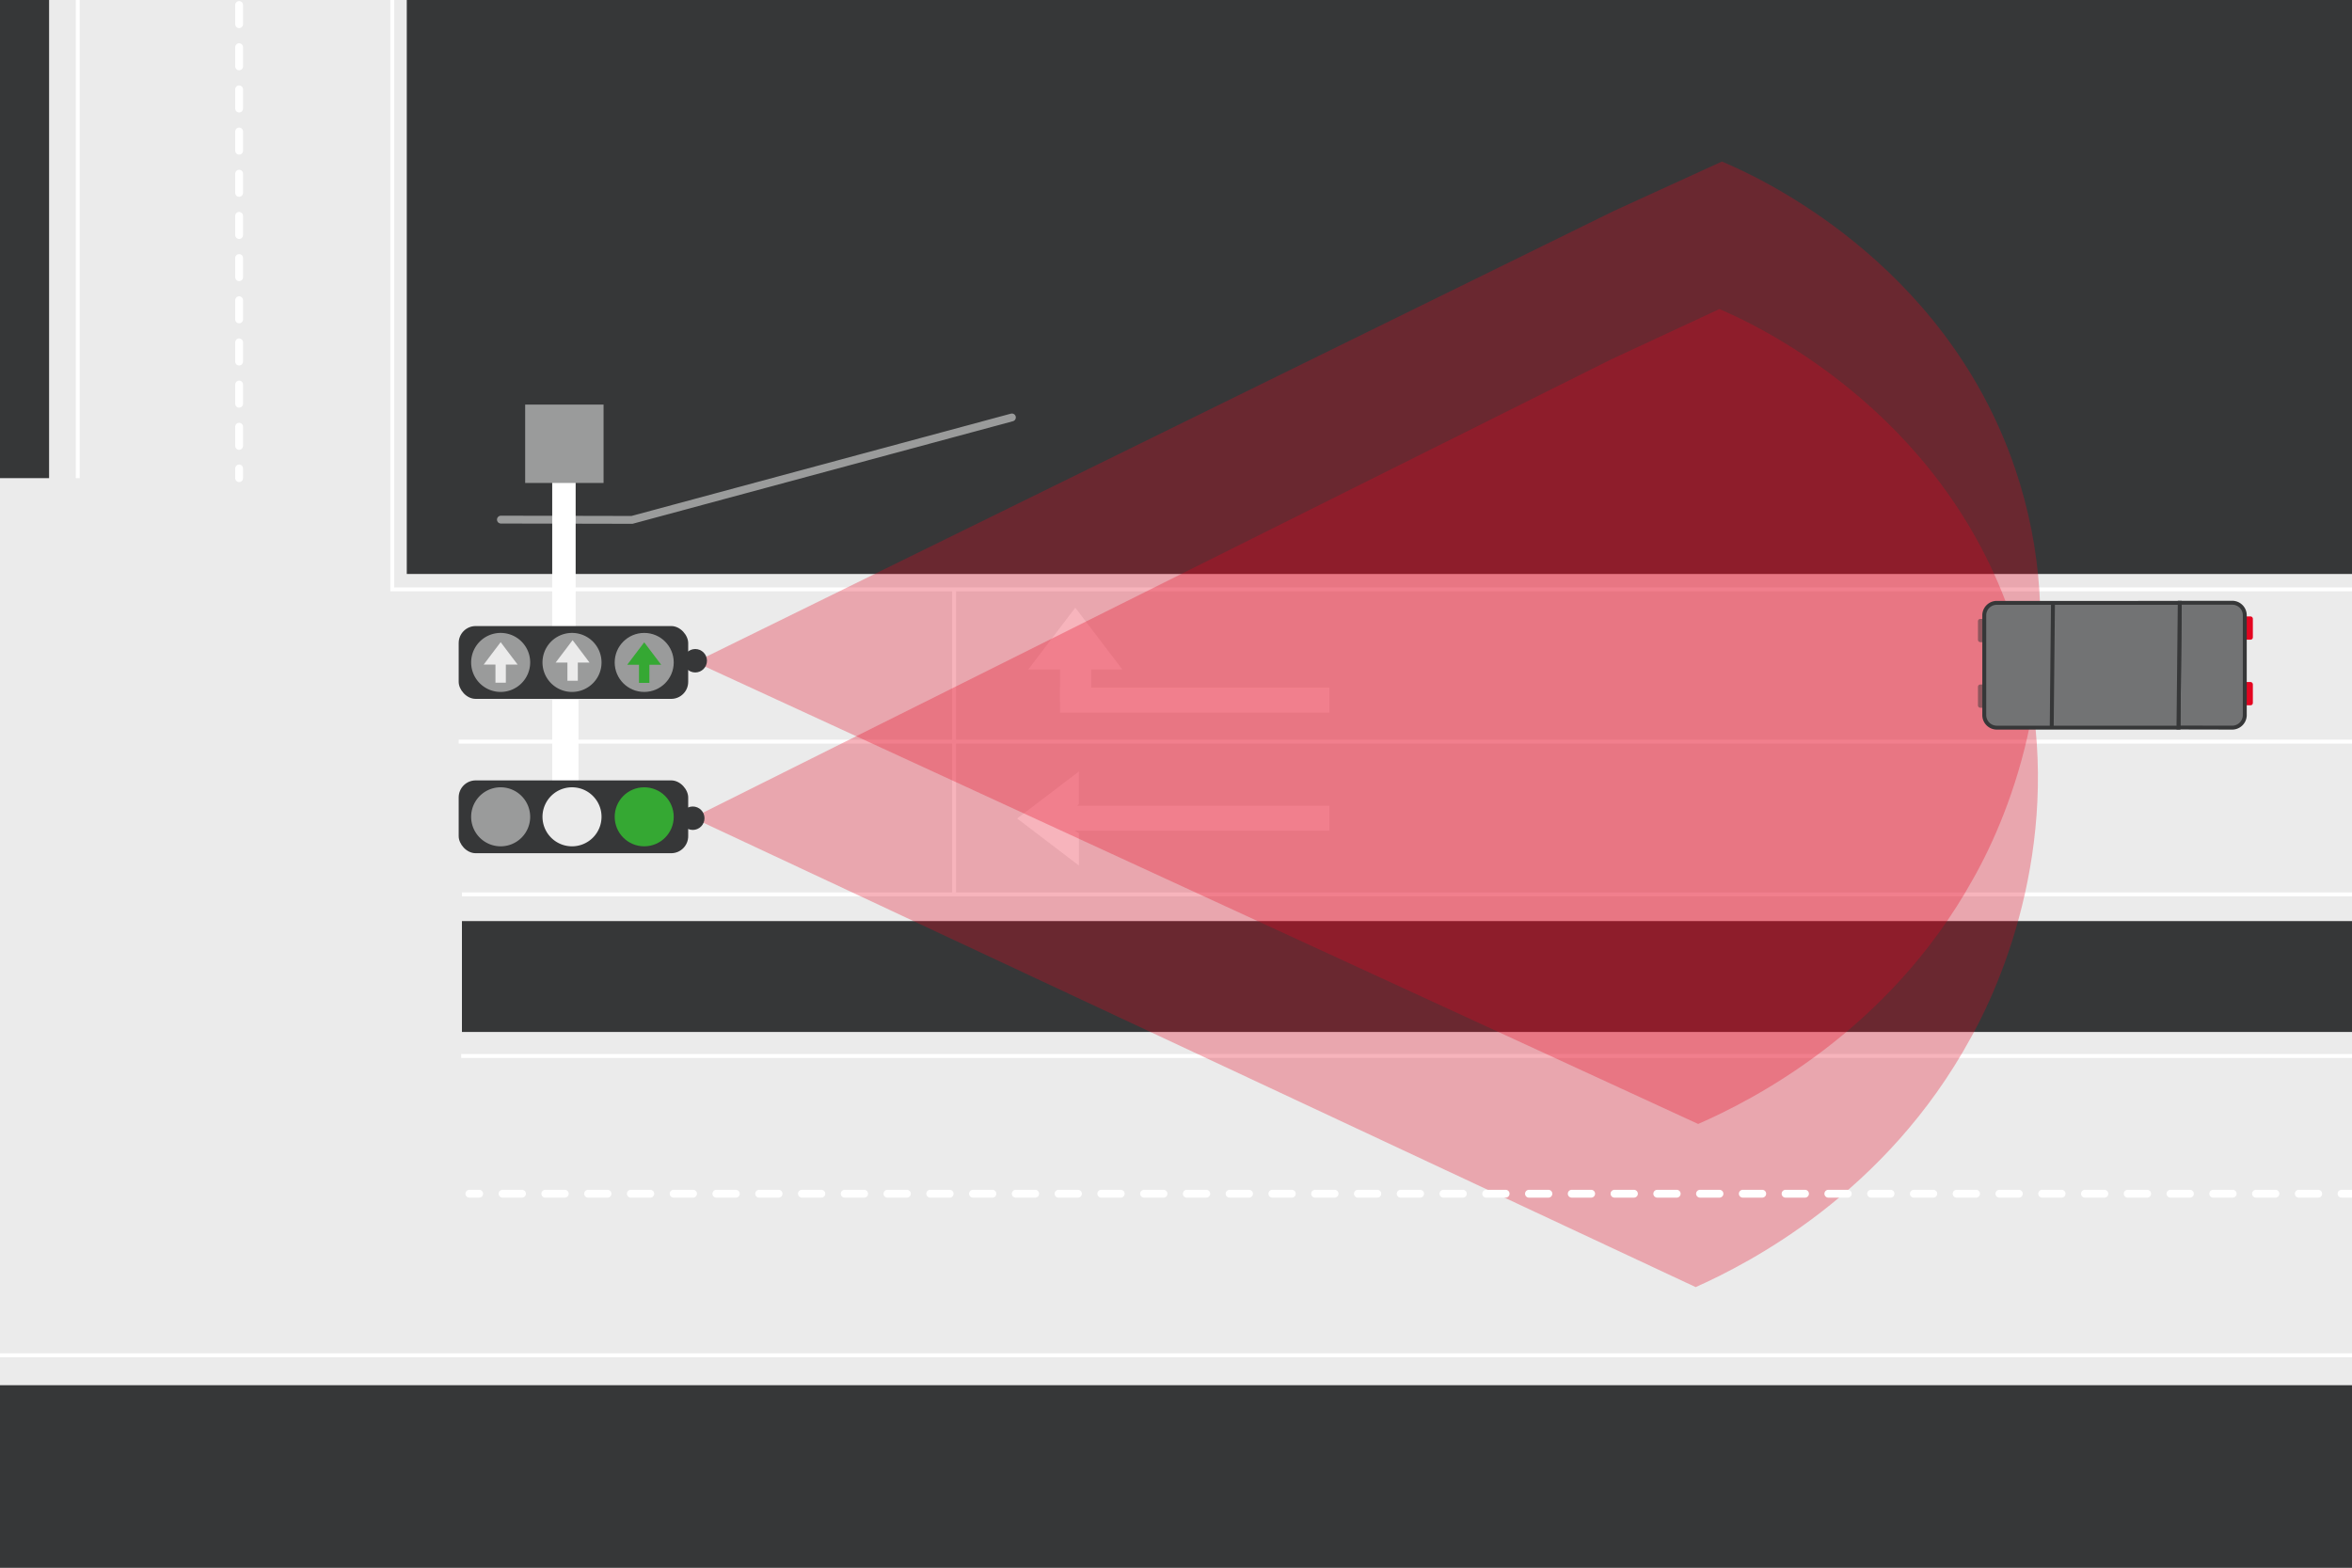
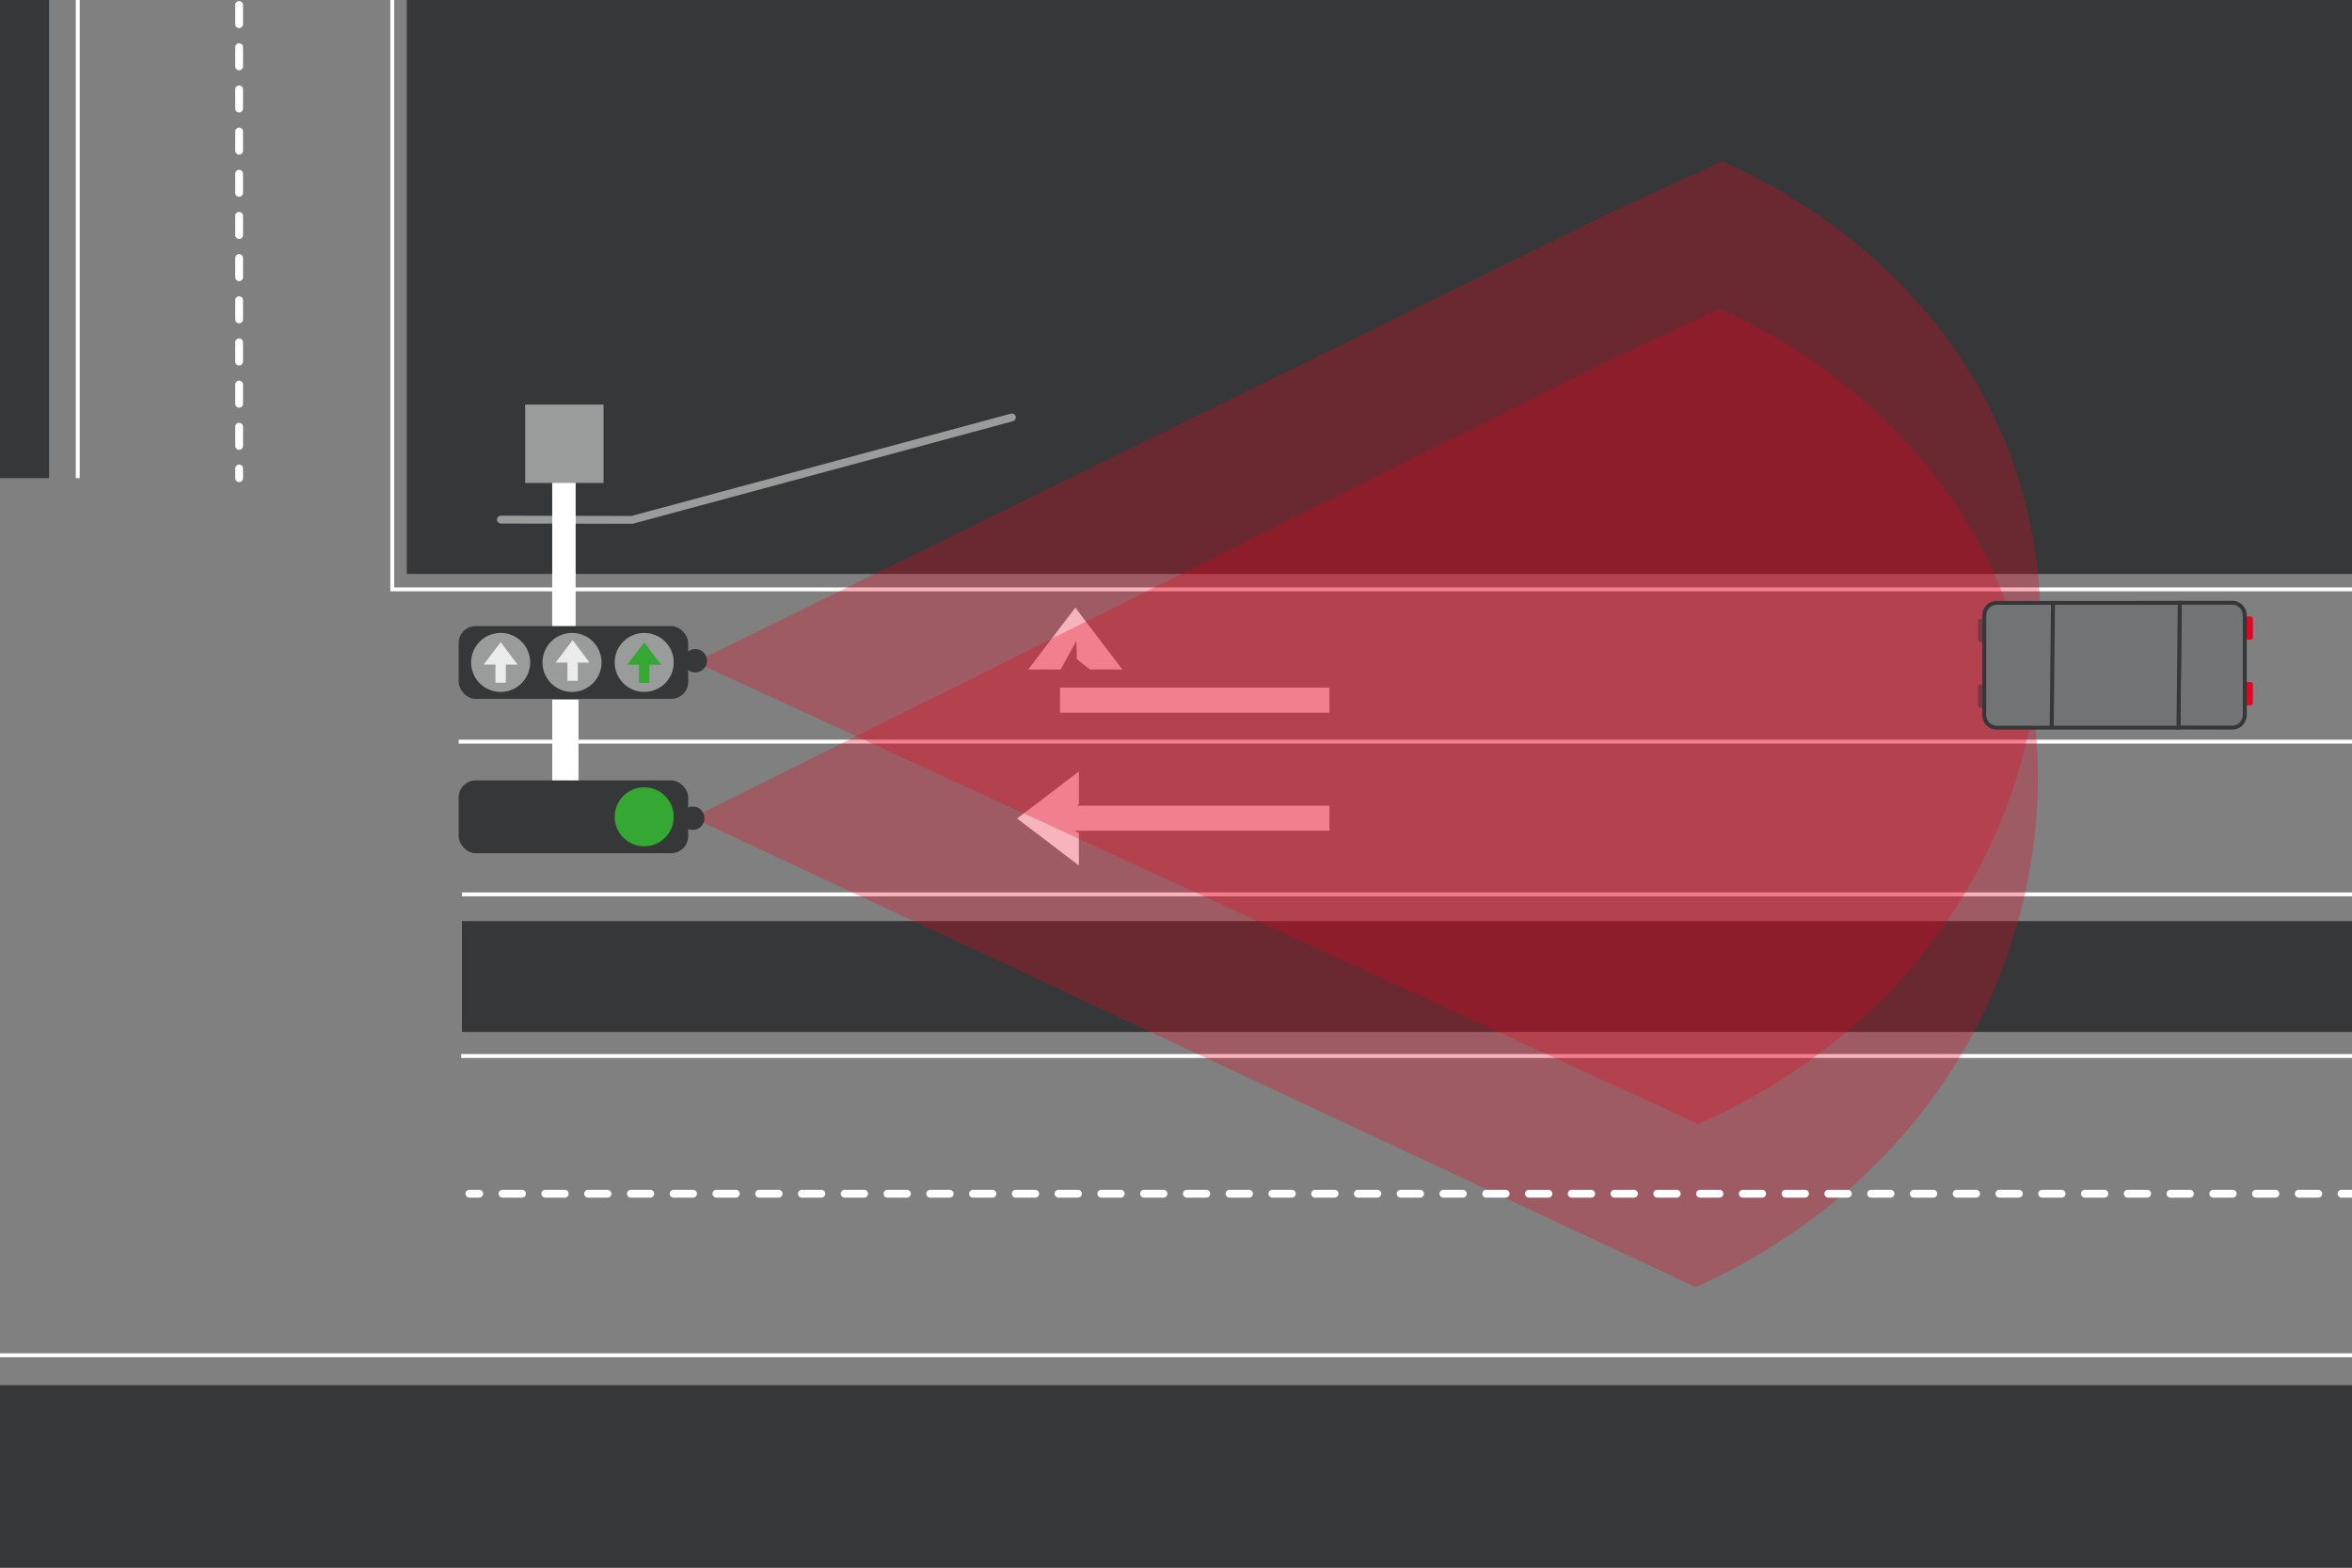
<svg xmlns="http://www.w3.org/2000/svg" width="600" height="400" viewBox="0 0 600 400">
  <rect x="0" y="0" width="600" height="400" fill="#808080" stroke="none" />
  <defs>
    <style>.cls-1{fill:#ebebeb;}.cls-2,.cls-6{fill:#363738;}.cls-12,.cls-13,.cls-14,.cls-3,.cls-9{fill:none;}.cls-12,.cls-13,.cls-14,.cls-3{stroke:#fff;}.cls-3,.cls-8,.cls-9{stroke-miterlimit:10;}.cls-4{fill:#fff;}.cls-5,.cls-7{fill:#e40520;}.cls-5{opacity:0.3;}.cls-6{opacity:0.5;}.cls-8{fill:#727374;stroke:#363738;}.cls-9{stroke:#9a9b9b;}.cls-12,.cls-13,.cls-14,.cls-9{stroke-linecap:round;stroke-width:2px;}.cls-10{fill:#9a9b9b;}.cls-11{fill:#35a833;}.cls-12,.cls-13,.cls-14{stroke-linejoin:round;}.cls-12{stroke-dasharray:4.89 5.87;}.cls-14{stroke-dasharray:4.96 5.95;}</style>
  </defs>
  <g id="Weg">
-     <rect class="cls-1" x="-24.2" y="-9.42" width="635.23" height="364.61" />
-   </g>
+     </g>
  <g id="Gras">
    <path class="cls-2" d="M-14.69,122V-27.21a11.94,11.94,0,0,1,3.62-4.89c1.62-1.21,3.17-1.4,6.27-1.78A28.44,28.44,0,0,1,1-34c3.42.25,5.13.37,6.86,1.5,1,.66,3,2.29,4.66,6.22V122Z" />
    <rect class="cls-2" x="-52.02" y="353.44" width="693.22" height="57.84" />
    <rect class="cls-2" x="117.84" y="235.02" width="548.32" height="28.29" />
    <rect class="cls-2" x="103.77" y="-79.46" width="500.24" height="225.91" />
  </g>
  <g id="Lijnen">
    <path class="cls-3" d="M19.83,122V-9.42" />
    <path class="cls-3" d="M663.92,345.8H-49.5" />
    <rect class="cls-3" x="100.07" y="-15.48" width="503.94" height="165.86" />
-     <path class="cls-3" d="M243.39,227.78v-77.4" />
    <path class="cls-3" d="M658,189.23H117" />
    <path class="cls-3" d="M658.75,228.2H117.84" />
    <path class="cls-3" d="M658.56,269.44H117.65" />
    <path class="cls-4" d="M274.71,168.16l3.33,2.65h8.27l-6-7.88-6-7.88-6,7.88-6,7.89h8.27l4-7.28Z" />
    <rect class="cls-4" x="270.41" y="175.45" width="68.73" height="6.39" />
-     <rect class="cls-4" x="266.48" y="167.14" width="15.81" height="7.95" transform="translate(445.5 -103.27) rotate(90)" />
    <path class="cls-4" d="M272.57,208.44l2.66-3.33v-8.27l-7.88,6-7.88,6,7.88,6,7.88,6v-8.27l-7.28-4Z" />
    <rect class="cls-4" x="267.35" y="205.57" width="71.79" height="6.39" />
  </g>
  <g id="Licht">
    <path class="cls-5" d="M177.36,168.93,433.2,286.78c13.38-5.86,48.5-23.41,70.19-62.61.4-.71,1-1.78,1.71-3.15,10.87-20.64,23.23-59.28,9-101.34-18.21-53.83-67.21-75.27-74.84-78.46l-27.6,12.62Z" />
    <path class="cls-5" d="M176.73,208.66,432.57,328.41c13.38-6,48.5-23.79,70.19-63.62.4-.73,1-1.8,1.71-3.2,10.87-21,23.23-60.23,9-103-18.22-54.7-67.22-76.49-74.85-79.73L411,91.71Z" />
  </g>
  <g id="Auto_s" data-name="Auto's">
    <rect class="cls-6" x="504.59" y="174.65" width="2.07" height="5.93" rx="0.57" transform="translate(1011.24 355.24) rotate(180)" />
    <rect class="cls-6" x="504.59" y="157.91" width="2.07" height="5.93" rx="0.57" transform="translate(1011.24 321.76) rotate(180)" />
    <rect class="cls-7" x="572.65" y="157.29" width="2.07" height="5.93" rx="0.57" transform="translate(1147.36 320.5) rotate(180)" />
    <rect class="cls-7" x="572.65" y="174.03" width="2.07" height="5.93" rx="0.57" transform="translate(1147.36 353.98) rotate(180)" />
    <path class="cls-8" d="M569.47,185.66a3.22,3.22,0,0,0,3.18-3.22V157a3.21,3.21,0,0,0-3.18-3.21H556.06l-.33,31.84Z" />
-     <path class="cls-8" d="M509.37,185.66h46.36l.33-31.84H523.72q-.16,15.75-.32,31.51.15-15.77.32-31.51H509.37a3.2,3.2,0,0,0-3.18,3.21v25.41A3.21,3.21,0,0,0,509.37,185.66Z" />
+     <path class="cls-8" d="M509.37,185.66h46.36l.33-31.84H523.72q-.16,15.75-.32,31.51.15-15.77.32-31.51H509.37a3.2,3.2,0,0,0-3.18,3.21v25.41A3.21,3.21,0,0,0,509.37,185.66" />
  </g>
  <g id="Stoplichten">
    <path class="cls-4" d="M147.58,201.22h-6.7V178.53l6.46,0h.24Z" />
    <circle class="cls-2" cx="177.36" cy="168.59" r="2.99" />
    <circle class="cls-2" cx="176.73" cy="208.77" r="2.99" />
    <path class="cls-9" d="M127.78,132.58l33.44.07,96.92-26.14" />
    <polygon class="cls-4" points="146.85 162.76 140.87 162.76 140.87 122.79 134.67 122.79 134.67 104.19 153.26 104.19 153.26 122.79 146.85 122.79 146.85 162.76" />
    <rect class="cls-10" x="133.97" y="103.23" width="20" height="20" transform="translate(257.2 -30.74) rotate(90)" />
    <rect class="cls-2" x="117.01" y="159.74" width="58.55" height="18.58" rx="4.34" />
    <path class="cls-10" d="M145.92,161.49a7.53,7.53,0,0,1,7.53,7.53,7.43,7.43,0,0,1-1.67,4.73,7.53,7.53,0,1,1-5.86-12.26Z" />
    <circle class="cls-10" cx="164.34" cy="169.02" r="7.53" />
    <path class="cls-10" d="M127.72,161.49a7.53,7.53,0,0,1,7.53,7.53,7.55,7.55,0,0,1-7.53,7.53,7.53,7.53,0,0,1,0-15.06Z" />
    <polygon class="cls-1" points="129.04 174.19 129.04 169.57 132.05 169.57 129.88 166.71 127.72 163.85 125.55 166.71 123.39 169.57 126.39 169.57 126.39 174.19 129.04 174.19" />
    <polygon class="cls-1" points="147.4 173.69 147.4 169.06 150.4 169.06 148.24 166.2 146.07 163.34 143.91 166.2 141.74 169.06 144.75 169.06 144.75 173.69 147.4 173.69" />
    <polygon class="cls-11" points="165.66 174.24 165.66 169.61 168.67 169.61 166.5 166.75 164.34 163.89 162.17 166.75 160.01 169.61 163.01 169.61 163.01 174.24 165.66 174.24" />
    <rect class="cls-2" x="117.01" y="199.12" width="58.55" height="18.58" rx="4.34" />
-     <path class="cls-1" d="M145.92,215.94a7.53,7.53,0,0,0,7.53-7.53,7.43,7.43,0,0,0-1.67-4.73,7.53,7.53,0,1,0-5.86,12.26Z" />
    <circle class="cls-11" cx="164.34" cy="208.41" r="7.53" />
-     <path class="cls-10" d="M127.72,215.94a7.53,7.53,0,0,0,7.53-7.53,7.55,7.55,0,0,0-7.53-7.53,7.53,7.53,0,0,0,0,15.06Z" />
  </g>
  <g id="Pijlen">
    <path class="cls-12" d="M61-31V116.6" />
    <path class="cls-13" d="M61,119.53V122" />
    <path class="cls-13" d="M119.74,304.58h2.5" />
    <path class="cls-14" d="M128.2,304.58H605.56" />
  </g>
</svg>